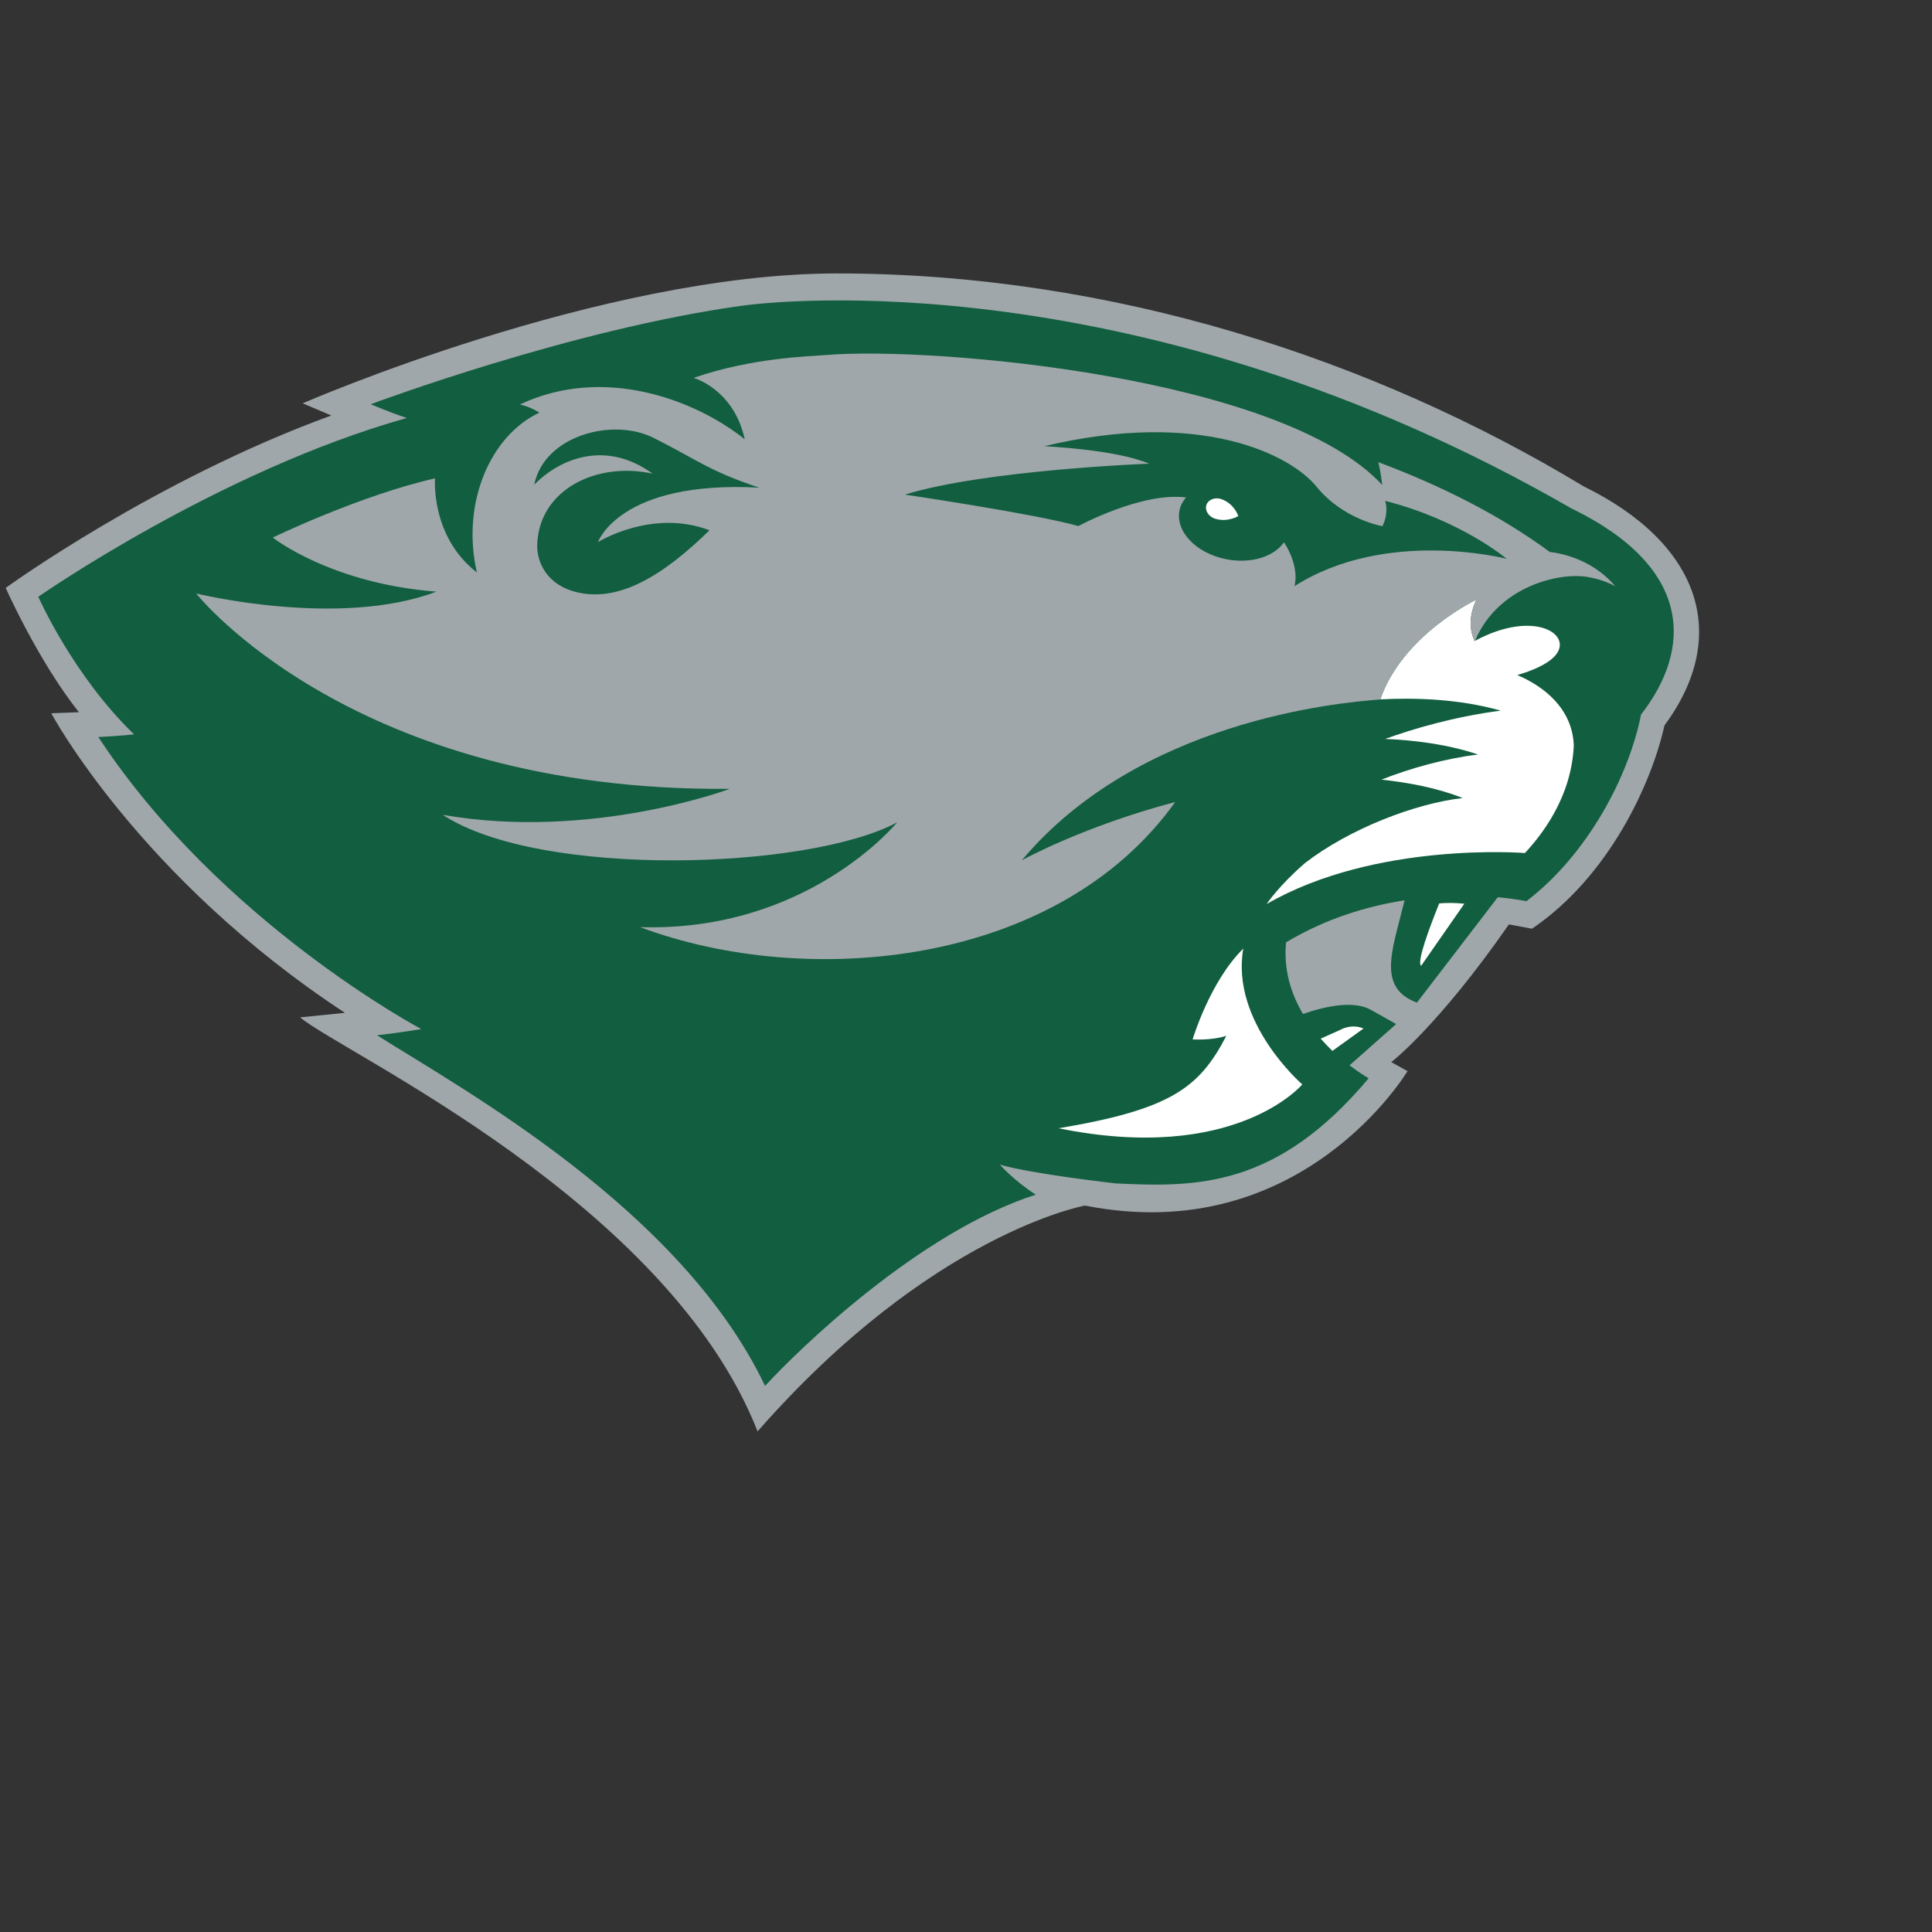
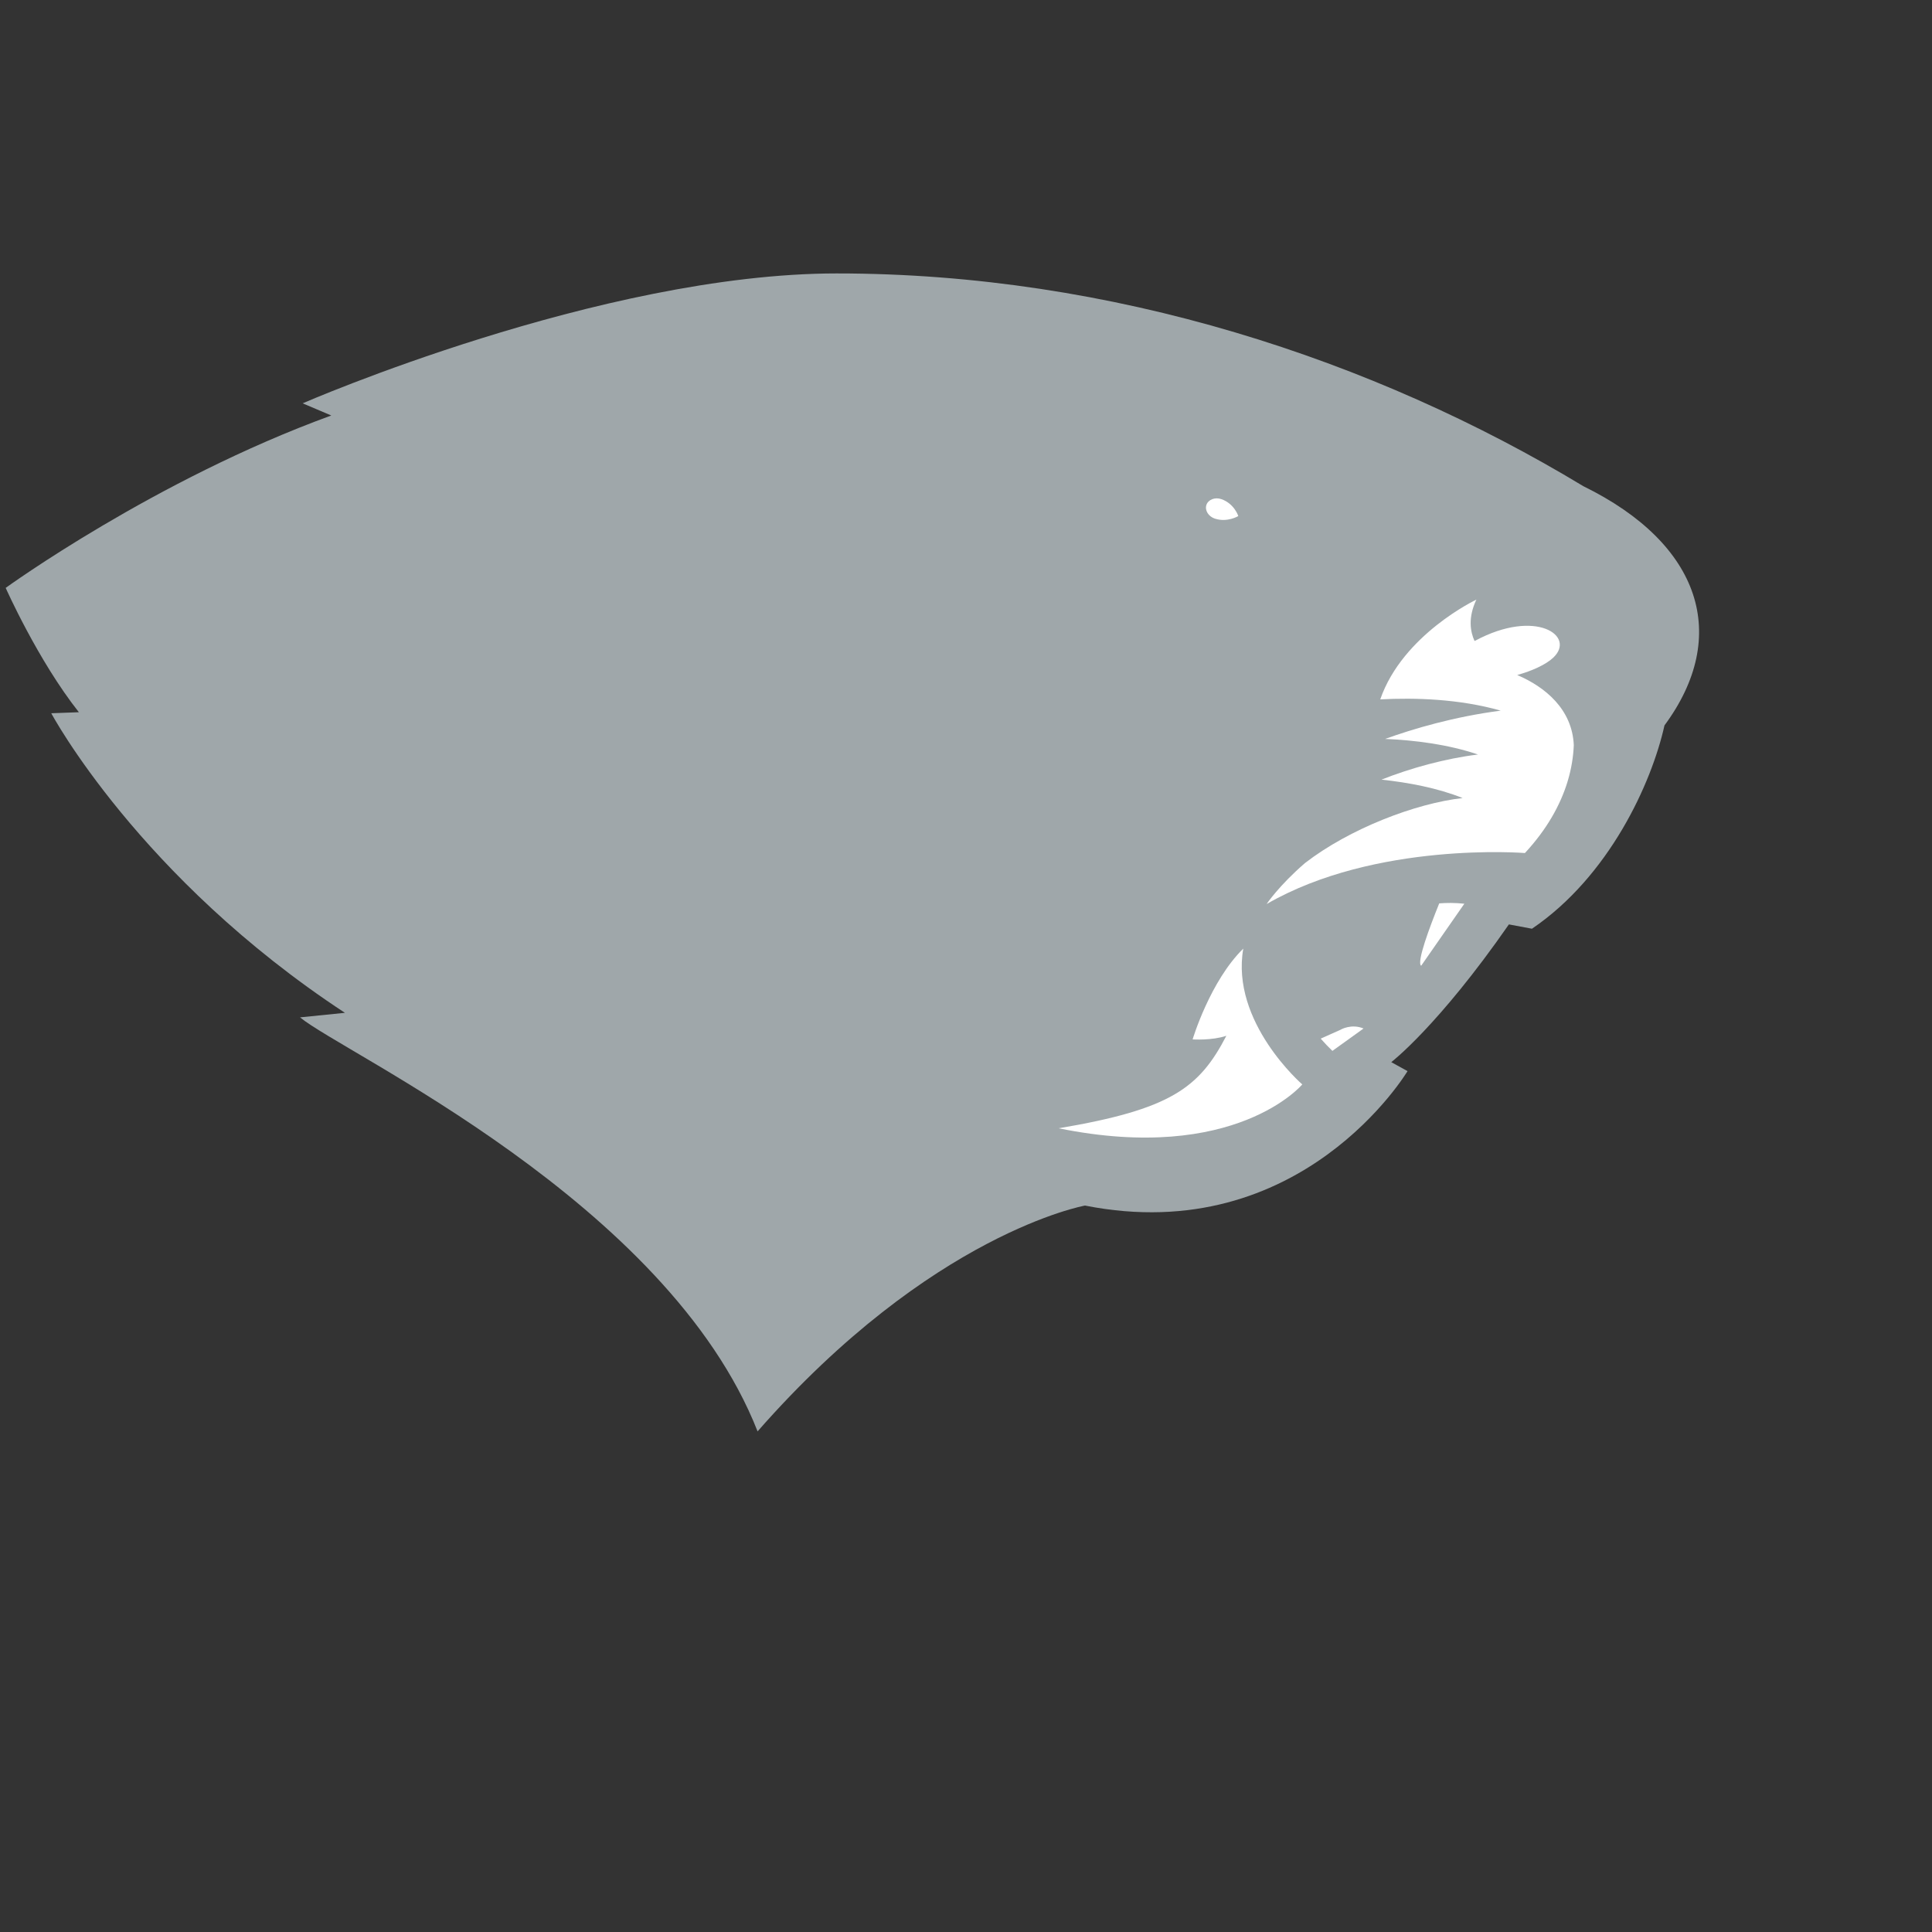
<svg xmlns="http://www.w3.org/2000/svg" style="filter: drop-shadow(3px 5px 2px rgb(0 0 0 / 0.4));" id="a" width="150" height="150" viewBox="0 0 170 170">
  <rect x="0" y="0" width="170" height="170" fill="#333333" stroke="none" />
  <g id="b">
    <g id="c">
      <g id="d">
        <g id="e">
          <g id="f">
            <path id="g" d="m73.64,24.06c24.26,0,47.24,7.58,65.68,18.72,10.38,5.09,12.95,13.19,7.14,21.05-1.14,5.12-4.88,13.29-11.66,17.89l-2.03-.38c-6.24,8.98-10.35,12.12-10.35,12.12l1.43.79s-9.31,15.61-28.38,11.83c0,0-13.5,2.41-28.81,19.87-7.93-20.19-36.44-33.26-40.26-36.43l3.95-.4c-18.12-11.9-25.84-26.36-25.84-26.36l2.43-.09c-3.61-4.56-6.44-10.94-6.44-10.94,0,0,13.1-9.51,28.65-15.17l-2.52-1.07s26.22-11.43,47.01-11.43" fill="#9fa7aa" />
-             <path id="h" d="m138.31,44.76c-38.05-21.93-70.22-18.23-72.87-17.88-15.15,2.06-32.82,8.69-32.82,8.69,0,0,1.61.69,3.17,1.21C19.24,41.43,3.37,52.51,3.37,52.51c0,0,3.03,6.9,8.43,12.11,0,0-1.62.17-3.15.23,10.7,16.3,28.42,25.7,28.42,25.7,0,0-2.13.36-3.9.54,7.71,4.87,26.76,15.35,34.15,30.86,2.91-3.18,13.57-13.55,23.82-16.83-1.97-1.27-3.16-2.64-3.16-2.64,2.87.83,10.21,1.65,10.21,1.65h0c7.13.35,14.16.38,22.24-9.25,0,0-.71-.4-1.68-1.14l4.1-3.63s-.57-.33-2.22-1.25c-1.48-.83-3.86-.37-5.98.36-1.03-1.74-1.72-3.86-1.49-6.3,3.53-2.12,7.18-3.19,10.43-3.7-.12.48-.25.99-.39,1.53-.84,3.31-1.78,6.28,1.48,7.47l7.11-9.27c1.58.14,2.52.35,2.52.35,5.39-4.11,9.02-11.01,10.09-16.43,4.45-5.71,4.66-12.88-6.1-18.12" fill="#125e40" />
            <path id="i" d="m126.64,79.49c-.83,2.06-2.01,5.19-1.59,5.49l3.8-5.46c-.84-.09-1.59-.08-2.21-.03" fill="#fff" />
            <path id="j" d="m109.41,83.46c-2.94,2.87-4.47,8-4.47,8,0,0,1.71.11,2.97-.32-2.39,4.61-4.92,6.48-14.76,8.14,15.56,3.16,21.44-3.86,21.44-3.86,0,0-6.33-5.47-5.19-11.96" fill="#fff" />
            <path id="k" d="m117.98,90.6l-1.77.79c.34.39.69.75,1.03,1.08l2.74-1.97c-1.07-.45-2.01.1-2.01.1" fill="#fff" />
            <path id="l" d="m133.52,59.39c1.26-.35,2.49-.9,3.14-1.51,2.06-1.91-1.51-4.38-6.86-1.5,0,0,0,0,0-.02-.02.02-.04.03-.05.05-.38-.83-.59-2.07.16-3.65,0,0-6.48,3.06-8.46,8.78,3.03-.16,6.95-.05,10.6.99-4.14.54-7.7,1.6-10.17,2.49,2.62.11,5.54.48,8.17,1.37-2.91.36-5.9,1.19-8.49,2.21,2.4.26,4.94.74,7.14,1.62-4.16.47-9.96,2.7-13.87,5.72-2.26,1.95-3.38,3.6-3.38,3.61h0c9.6-5.55,22.73-4.49,22.73-4.49,1.92-2.07,3.11-4.2,3.75-6.28,0-.02,0-.05.02-.07.32-1.07.49-2.13.53-3.15-.14-3.16-2.53-5.12-4.97-6.16" fill="#fff" />
            <path id="m" d="m106.92,45.64c1.08.35,2.04-.23,2.04-.23,0,0-.34-1.09-1.49-1.49-.57-.2-1.17.05-1.32.52-.15.48.19,1.01.76,1.2" fill="#fff" />
-             <path id="n" d="m57.51,38.53c3.89,1.95,4.83,2.89,9.29,4.38-12.29-.66-14.18,4.79-14.18,4.79,0,0,4.75-2.97,9.81-1.04-3.95,3.86-8.05,6.56-12.04,5.35-2.46-.75-3.17-2.76-3.12-4.1.17-4.82,5.21-7.32,10.16-6.23-4.11-2.97-8.09-1.38-10.42.96.88-4.32,6.91-5.92,10.5-4.11Zm34.3.75c13.79-3.31,21.72.69,24.05,3.56,2.33,2.87,5.78,3.46,5.78,3.46.61-1.22.24-2.23.24-2.23,6.71,1.72,10.69,5.1,10.69,5.1,0,0-10.57-2.75-18.67,2.41,0,0,.54-1.59-.92-3.87-.87,1.28-2.93,1.93-5.11,1.49-2.65-.53-4.47-2.46-4.08-4.31.09-.42.29-.79.57-1.12-3.93-.49-9.47,2.52-9.47,2.52-3.75-1.07-15.27-2.77-15.27-2.77,7.1-2.18,21.49-2.72,21.49-2.72-2.91-1.26-9.29-1.54-9.29-1.54v.02Zm44.52,9.26c-4.4-3.24-9.57-5.82-15.04-7.87.18.77.34,2.01.34,2.01h0c-8.84-9.6-39.64-12.19-48.81-11.45-1.61.13-6.61.23-11.79,2.02,0,0,3.53.97,4.5,5.4-4.47-3.56-12.5-6.5-19.78-3.06,0,0,.88.18,1.71.72-4.24,1.98-6.91,7.85-5.5,14.06-4.1-3.19-3.68-8.28-3.68-8.28-6.63,1.51-14.28,5.21-14.28,5.21,0,0,5.11,4.05,14.4,4.76-8.57,3.25-21.14.16-21.14.16,0,0,13.79,17.49,46.96,17.19,0,0-12.15,4.57-25.26,2.29,8.56,5.61,32.21,4.85,39.98.66,0,0-7.87,9.67-22.62,9.22,14.7,5.5,36.71,3.5,47.09-11.01-8.14,2.15-13.5,5.13-13.5,5.13,10.26-12.22,27.72-13.88,31.54-14.15,1.98-5.72,8.46-8.78,8.46-8.78-.75,1.58-.54,2.82-.16,3.65.02-.02.04-.03.05-.05,1.97-4.71,7.32-6.05,9.91-5.6.96.17,1.76.45,2.42.82-1.35-1.62-3.42-2.74-5.81-3.03h0v-.02Z" fill="#9fa7aa" />
          </g>
        </g>
      </g>
    </g>
  </g>
</svg>